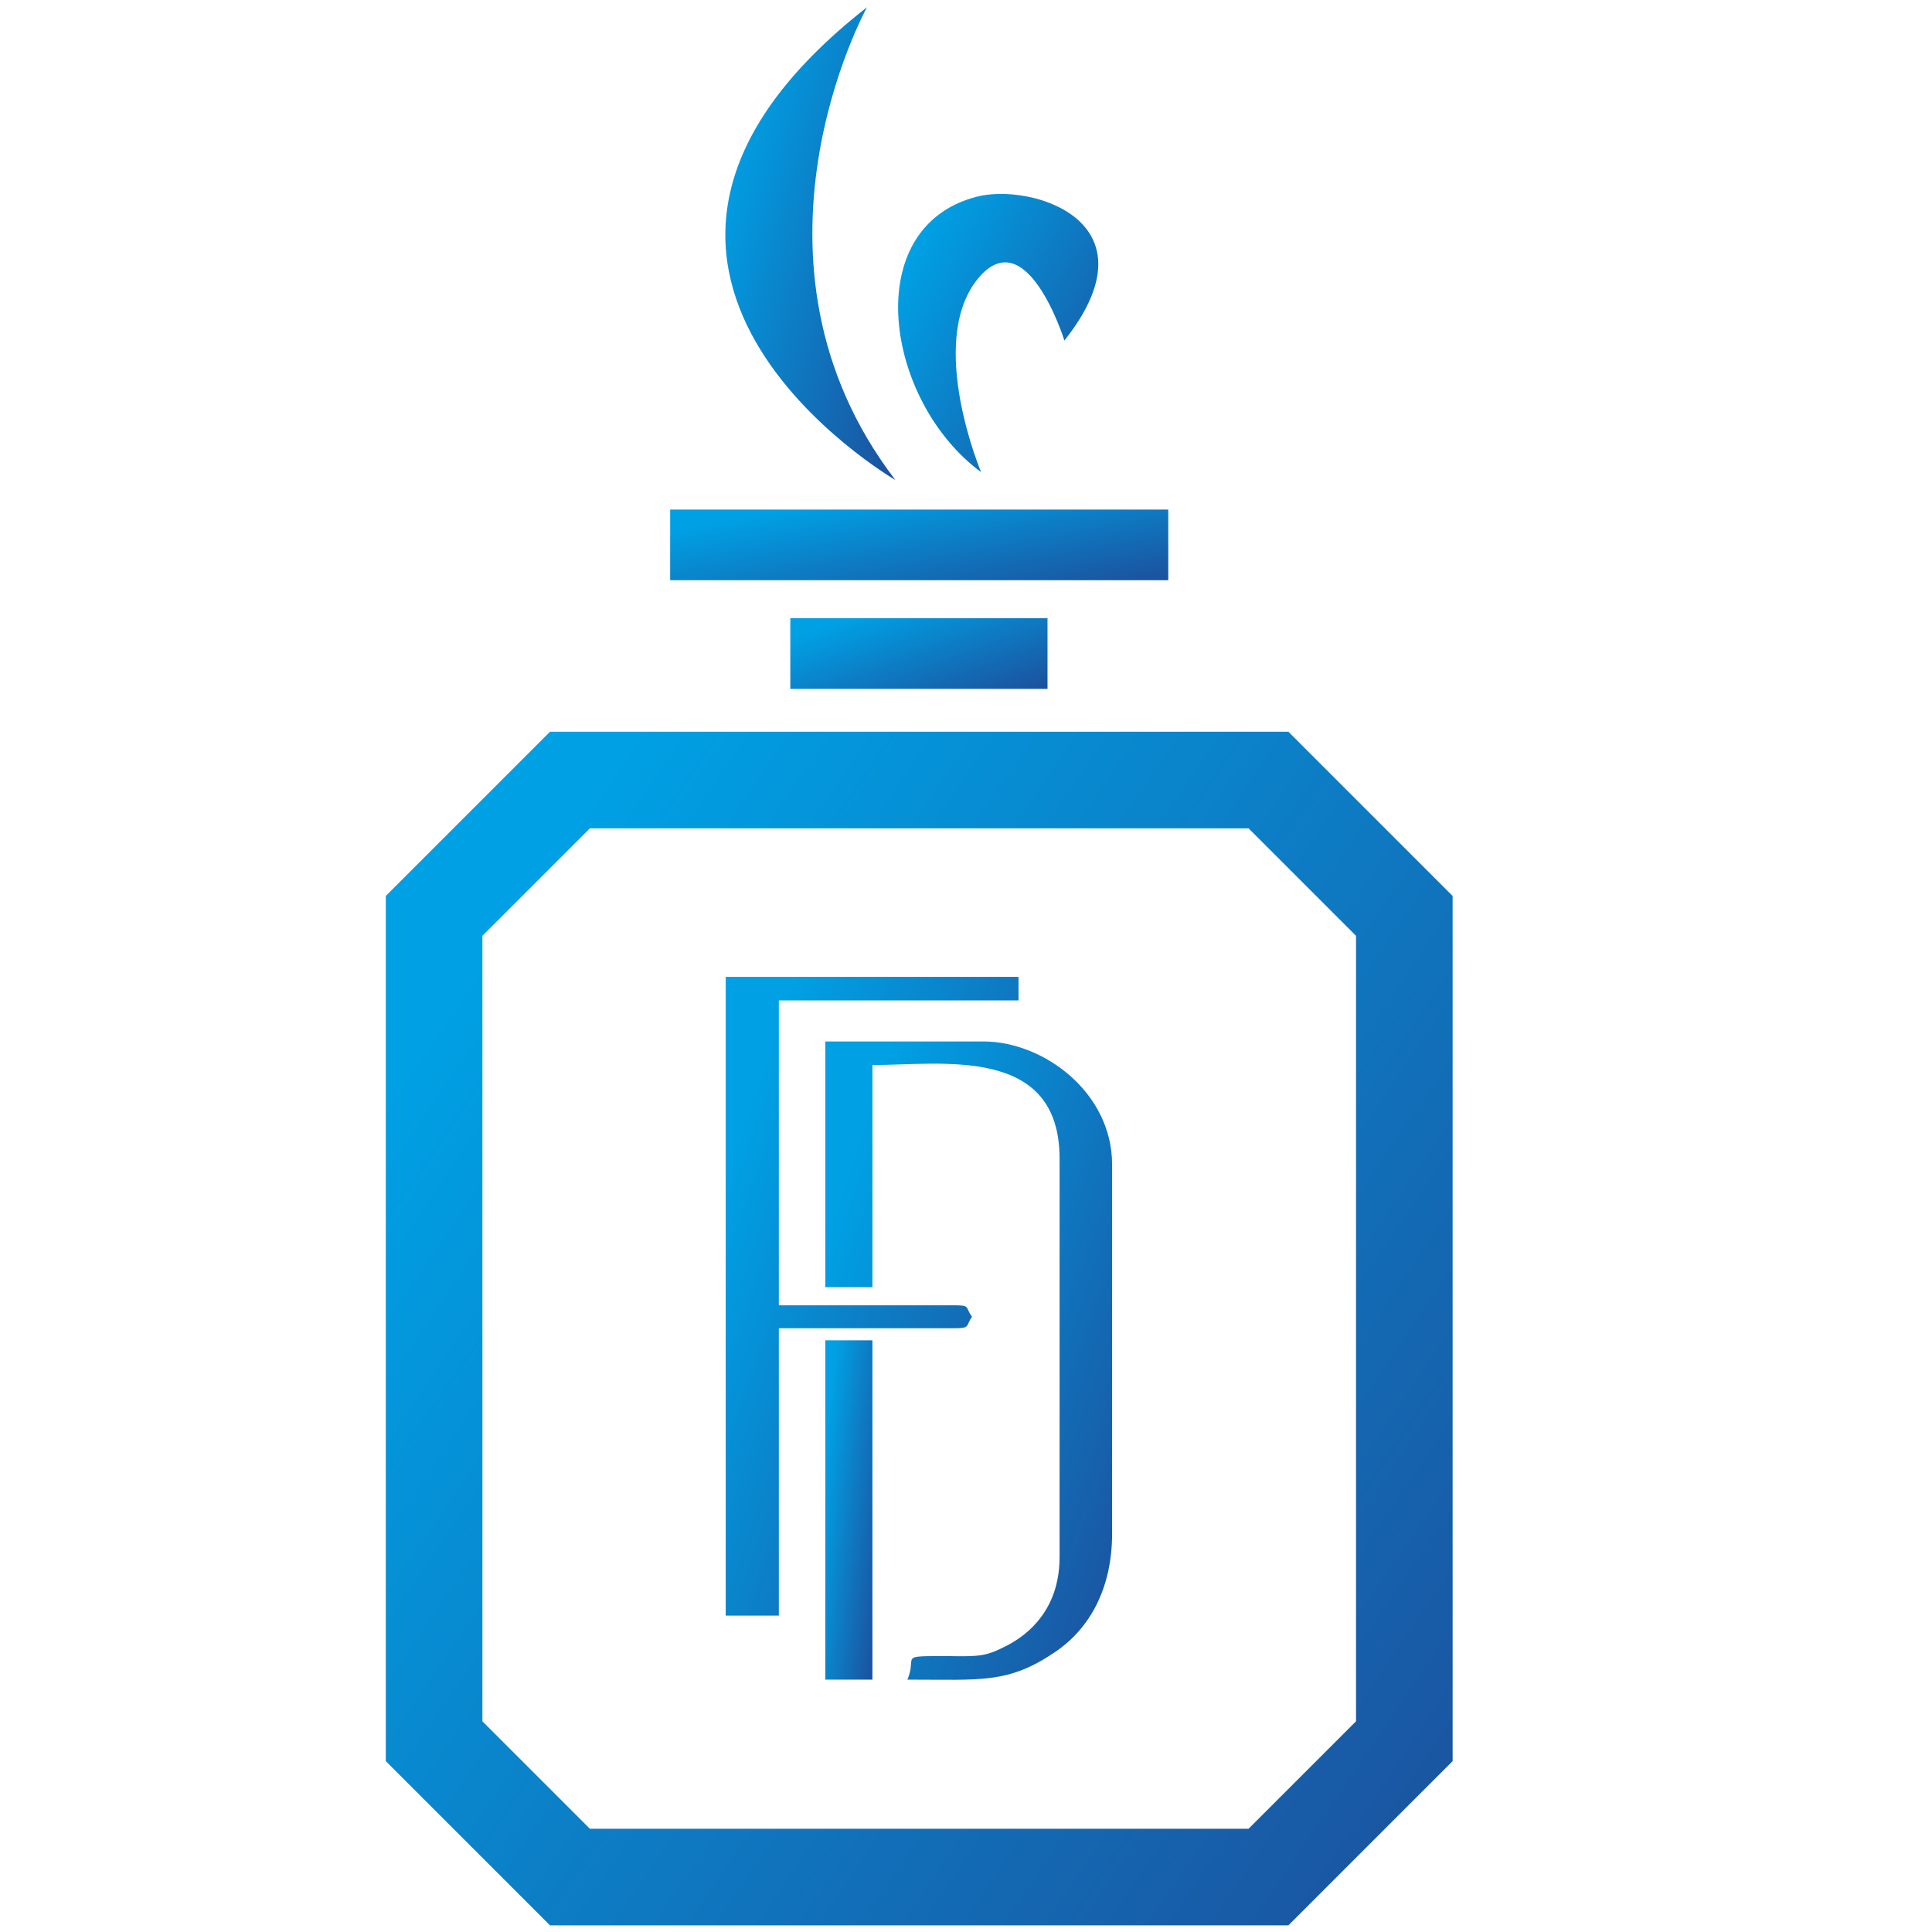
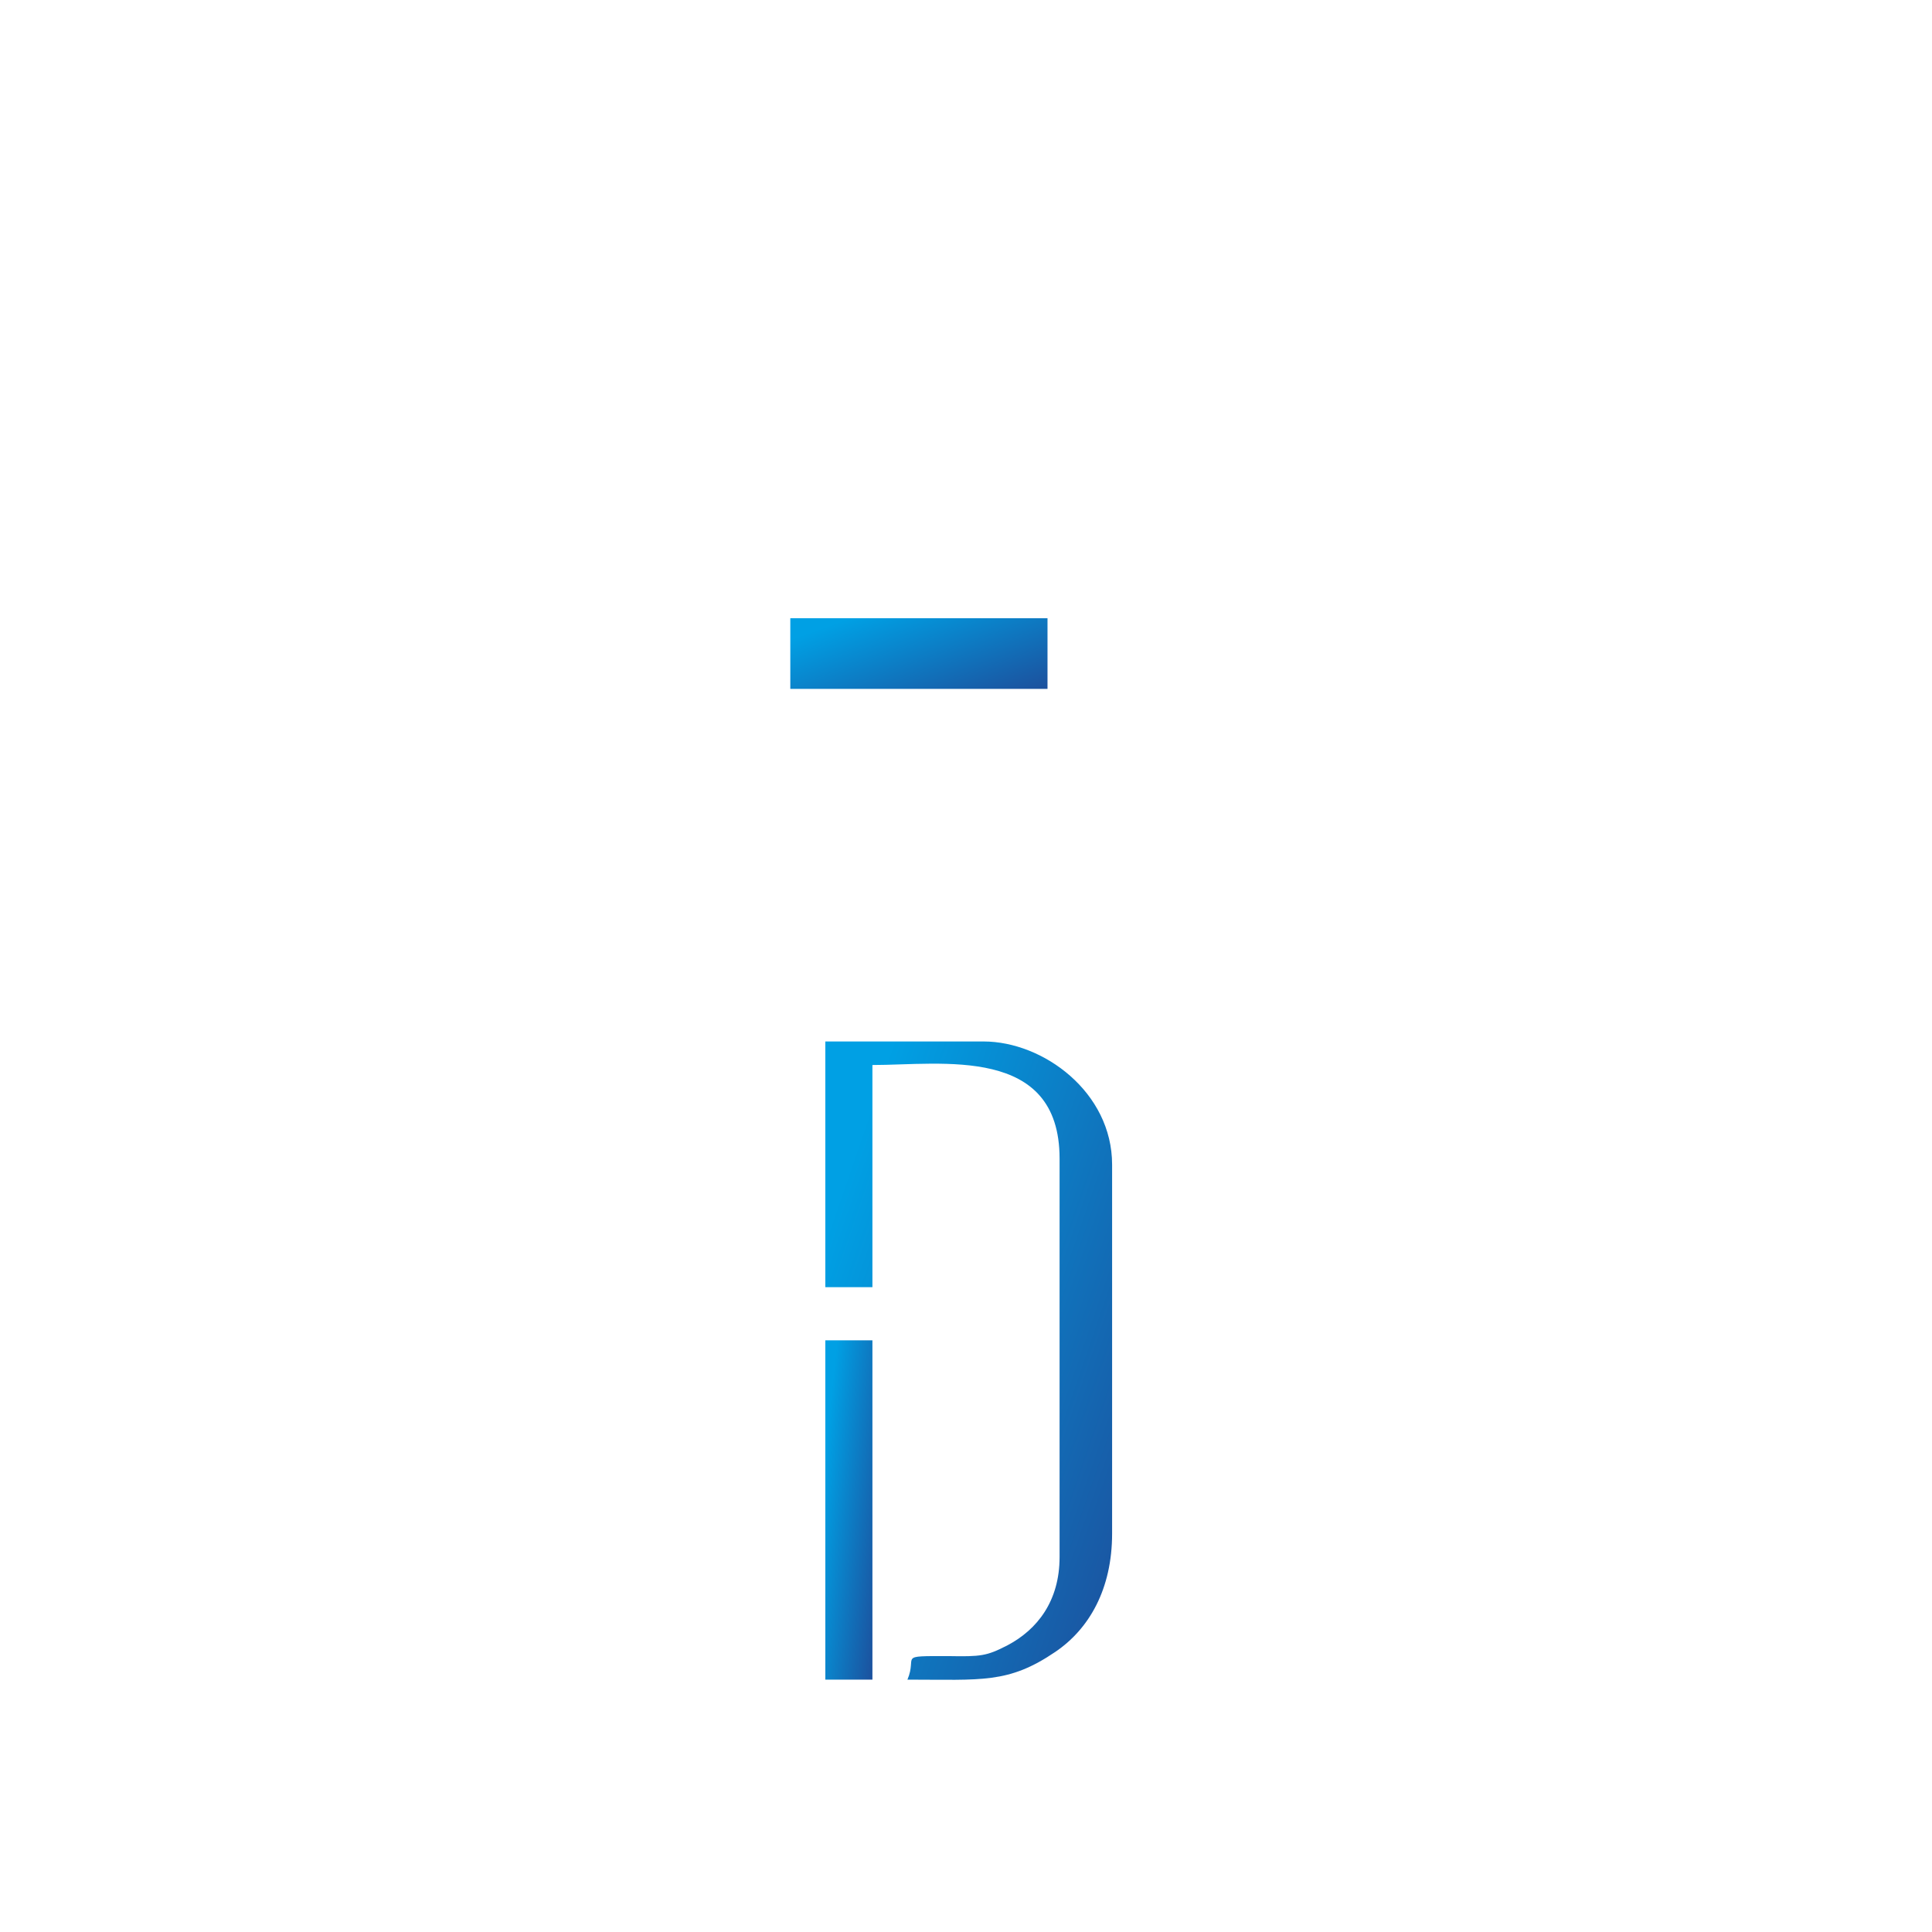
<svg xmlns="http://www.w3.org/2000/svg" xmlns:xlink="http://www.w3.org/1999/xlink" viewBox="0 0 32 32" style="shape-rendering:geometricPrecision; text-rendering:geometricPrecision; image-rendering:optimizeQuality; fill-rule:evenodd; clip-rule:evenodd" version="1.1" height="32px" width="32px" xml:space="preserve">
  <defs>
    <style type="text/css">
   
    .fil6 {fill:url(#id0)}
    .fil0 {fill:url(#id1)}
    .fil1 {fill:url(#id2)}
    .fil2 {fill:url(#id3)}
    .fil4 {fill:url(#id4)}
    .fil3 {fill:url(#id5)}
    .fil5 {fill:url(#id6)}
    .fil7 {fill:url(#id7)}
   
  </style>
    <linearGradient y2="39.79" x2="36.96" y1="29.76" x1="8.39" gradientUnits="userSpaceOnUse" id="id0">
      <stop style="stop-opacity:1; stop-color:#00A0E4" offset="0" />
      <stop style="stop-opacity:1; stop-color:#1D4E9B" offset="0.239" />
      <stop style="stop-opacity:1; stop-color:#00A0E4" offset="0.4" />
      <stop style="stop-opacity:1; stop-color:#1D4E9B" offset="0.569" />
      <stop style="stop-opacity:1; stop-color:#00A0E4" offset="0.788" />
      <stop style="stop-opacity:1; stop-color:#1D4E9B" offset="1" />
    </linearGradient>
    <linearGradient y2="74.12" x2="85.03" y1="19.65" x1="5.38" xlink:href="#id0" gradientUnits="userSpaceOnUse" id="id1">
  </linearGradient>
    <linearGradient y2="16.78" x2="24.06" y1="7.81" x1="20.84" xlink:href="#id0" gradientUnits="userSpaceOnUse" id="id2">
  </linearGradient>
    <linearGradient y2="15.39" x2="30.13" y1="5.61" x1="28.32" xlink:href="#id0" gradientUnits="userSpaceOnUse" id="id3">
  </linearGradient>
    <linearGradient y2="15.95" x2="30.58" y1="6.69" x1="13.74" xlink:href="#id0" gradientUnits="userSpaceOnUse" id="id4">
  </linearGradient>
    <linearGradient y2="16.26" x2="26.86" y1="11.49" x1="9.54" xlink:href="#id0" gradientUnits="userSpaceOnUse" id="id5">
  </linearGradient>
    <linearGradient y2="40.68" x2="38.17" y1="31.01" x1="10.05" xlink:href="#id0" gradientUnits="userSpaceOnUse" id="id6">
  </linearGradient>
    <linearGradient y2="32.36" x2="17.91" y1="31.82" x1="12.84" xlink:href="#id0" gradientUnits="userSpaceOnUse" id="id7">
  </linearGradient>
  </defs>
  <g id="Layer_x0020_1">
-     <path d="M9.11 12.12l12.23 0 2.72 2.72 0 14.33 -2.72 2.72 -12.23 0 -2.72 -2.72 0 -14.33 2.72 -2.72zm0.66 1.6l-1.78 1.78 0 13.01 1.78 1.78 10.91 0 1.78 -1.78 0 -13.01 -1.78 -1.78 -10.91 0z" class="fil0" />
    <polygon points="13.09,10.24 17.35,10.24 17.35,11.41 13.09,11.41" class="fil1" />
-     <polygon points="11.1,8.44 19.35,8.44 19.35,9.61 11.1,9.61" class="fil2" />
-     <path d="M14.83 7.95c0,0 -6.01,-3.49 -0.47,-7.83 0,0 -2.32,4.19 0.47,7.83z" class="fil3" />
-     <path d="M16.25 7.82c-1.59,-1.17 -2.03,-4.05 -0.08,-4.56 0.9,-0.24 3.03,0.4 1.46,2.38 0,0 -0.64,-2.05 -1.46,-0.99 -0.81,1.06 0.08,3.17 0.08,3.17z" class="fil4" />
    <path d="M13.67 21.32l0.78 0 0 -3.68c1.15,0 3.1,-0.33 3.1,1.55l0 6.6c0,0.73 -0.37,1.2 -0.86,1.46 -0.35,0.18 -0.44,0.19 -0.99,0.18 -0.85,0 -0.5,-0.01 -0.67,0.39 1.23,0 1.67,0.07 2.45,-0.46 0.56,-0.38 0.94,-1.04 0.94,-1.96l0 -6.11c0,-1.2 -1.14,-2.04 -2.13,-2.04l-2.62 0 0 4.07z" class="fil5" />
-     <path d="M12.02 26.76l0.88 0 0 -4.76 2.91 0c0.27,0 0.18,-0.04 0.29,-0.19 -0.12,-0.16 -0.02,-0.19 -0.29,-0.19l-2.91 0 0 -5.05 3.97 0 0 -0.39 -4.85 0 0 10.58z" class="fil6" />
    <polygon points="13.67,27.82 14.45,27.82 14.45,22.2 13.67,22.2" class="fil7" />
  </g>
</svg>